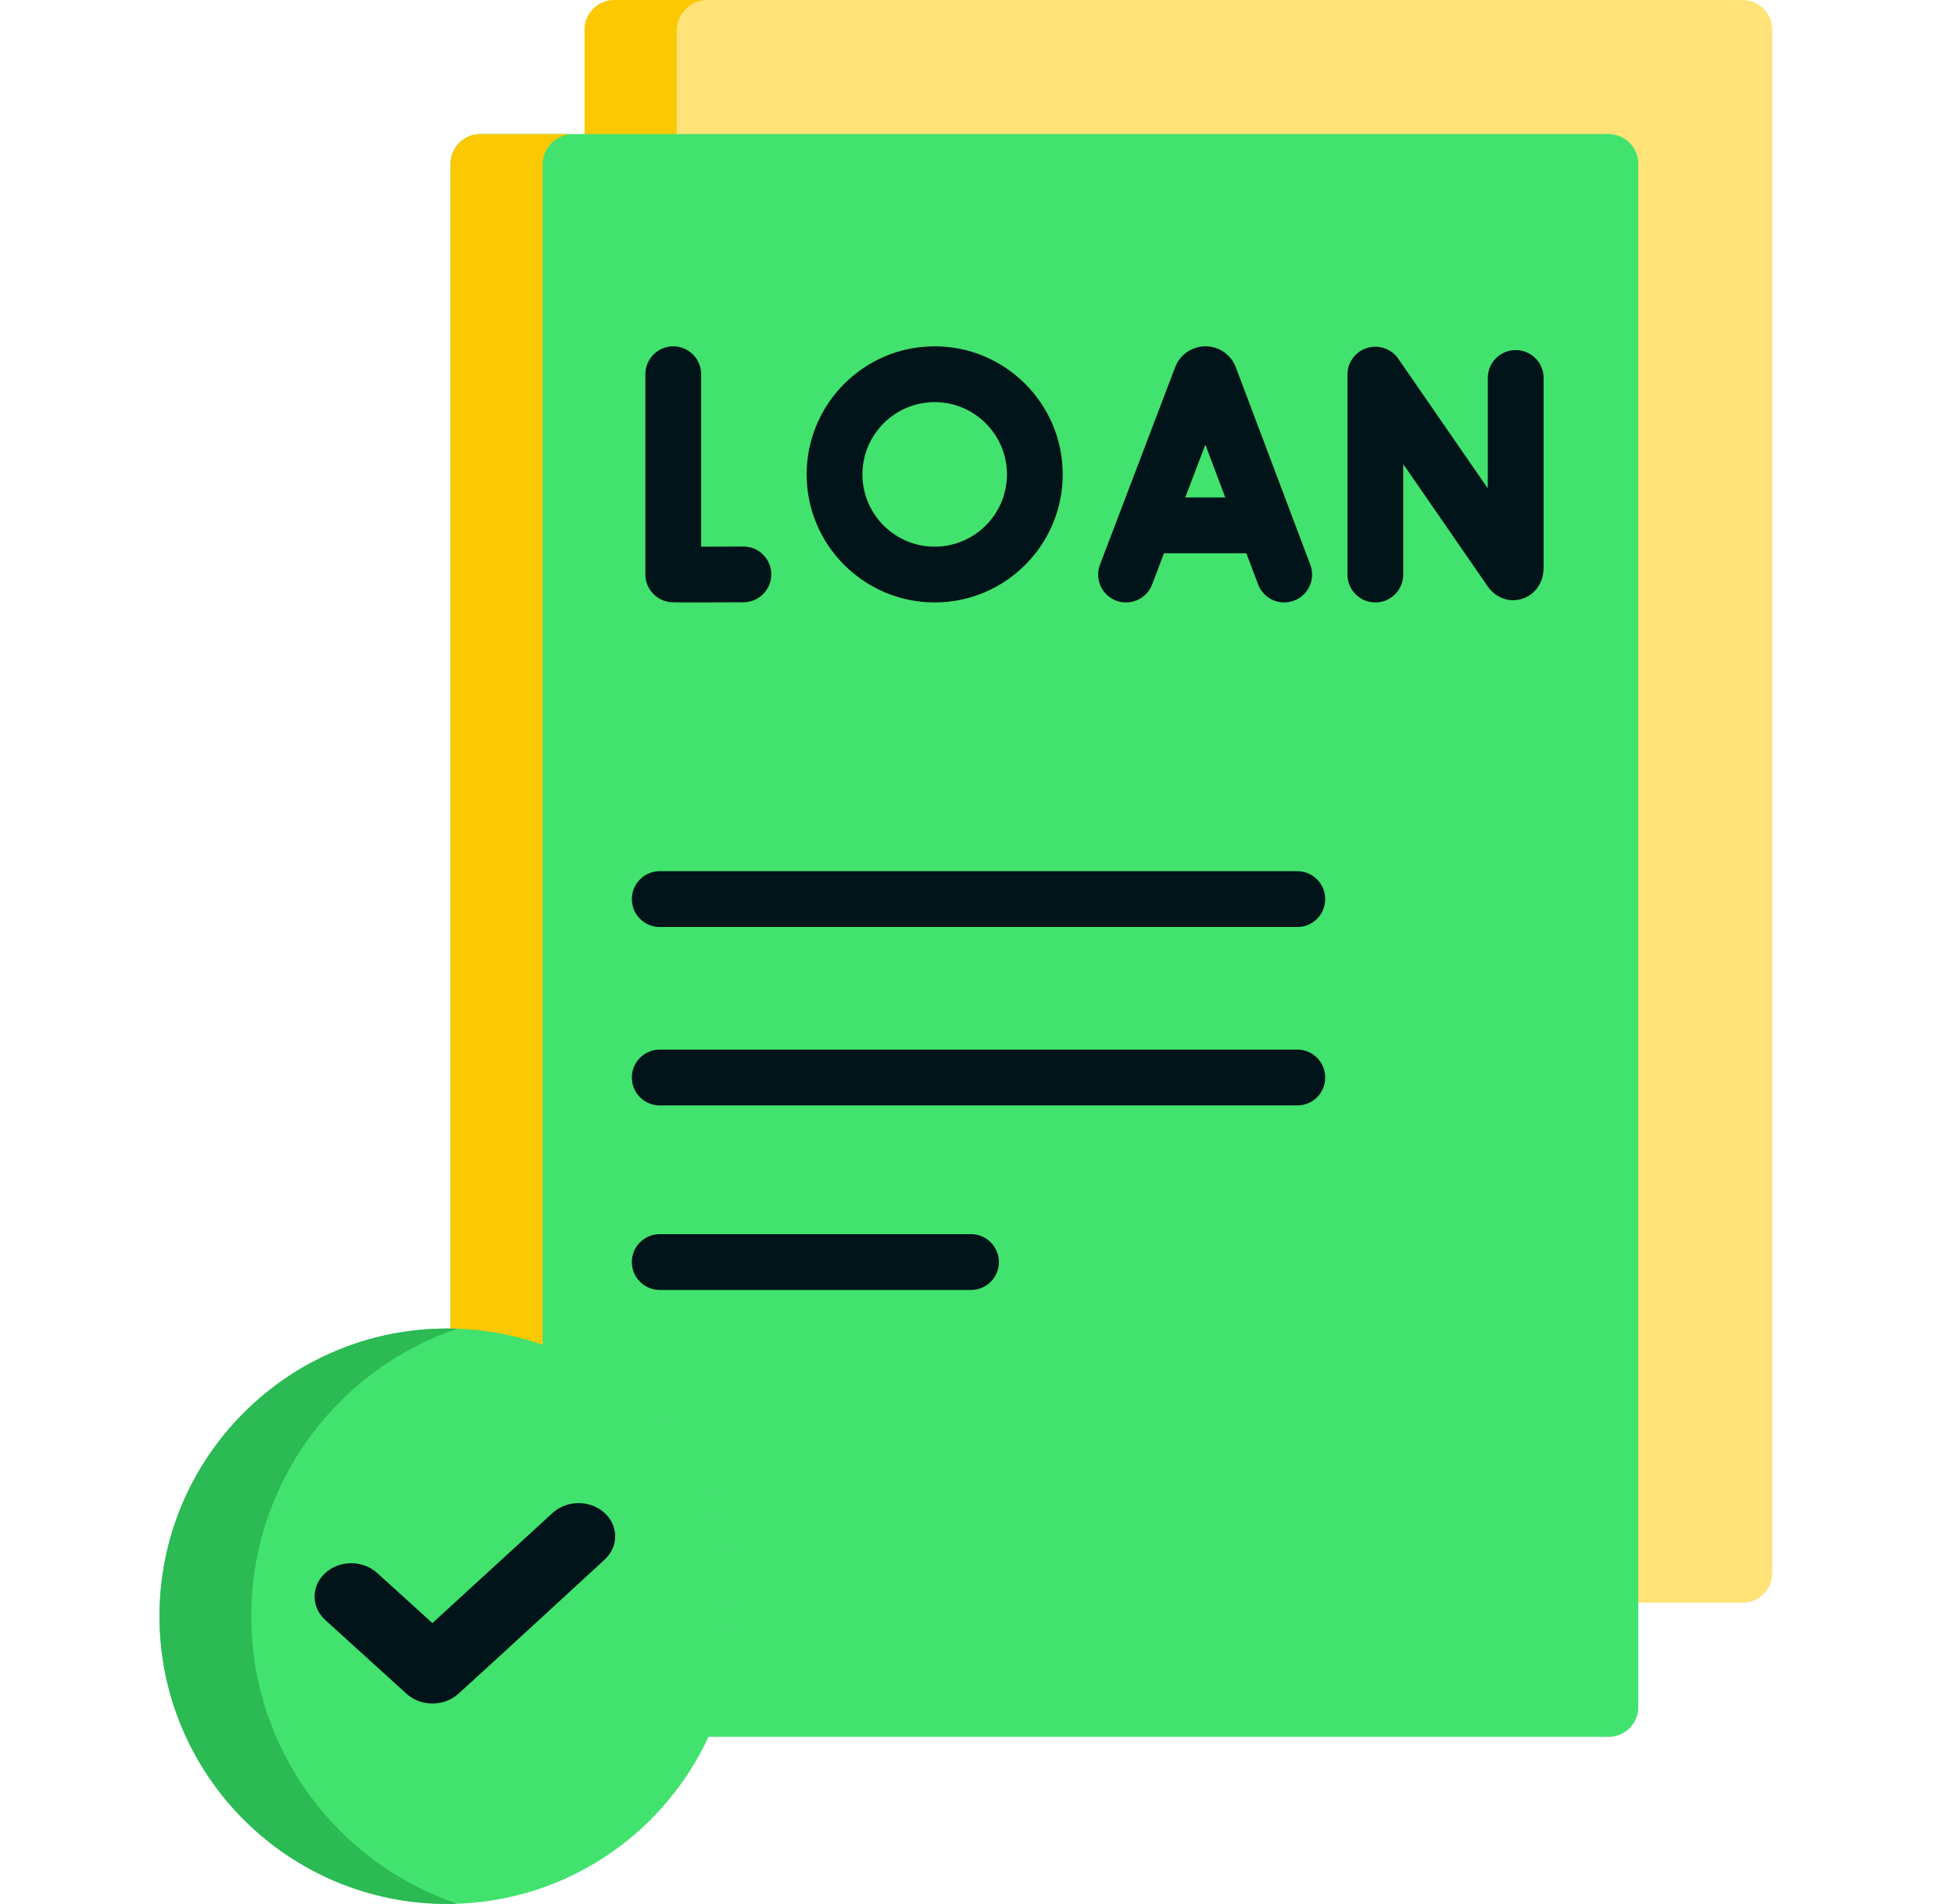
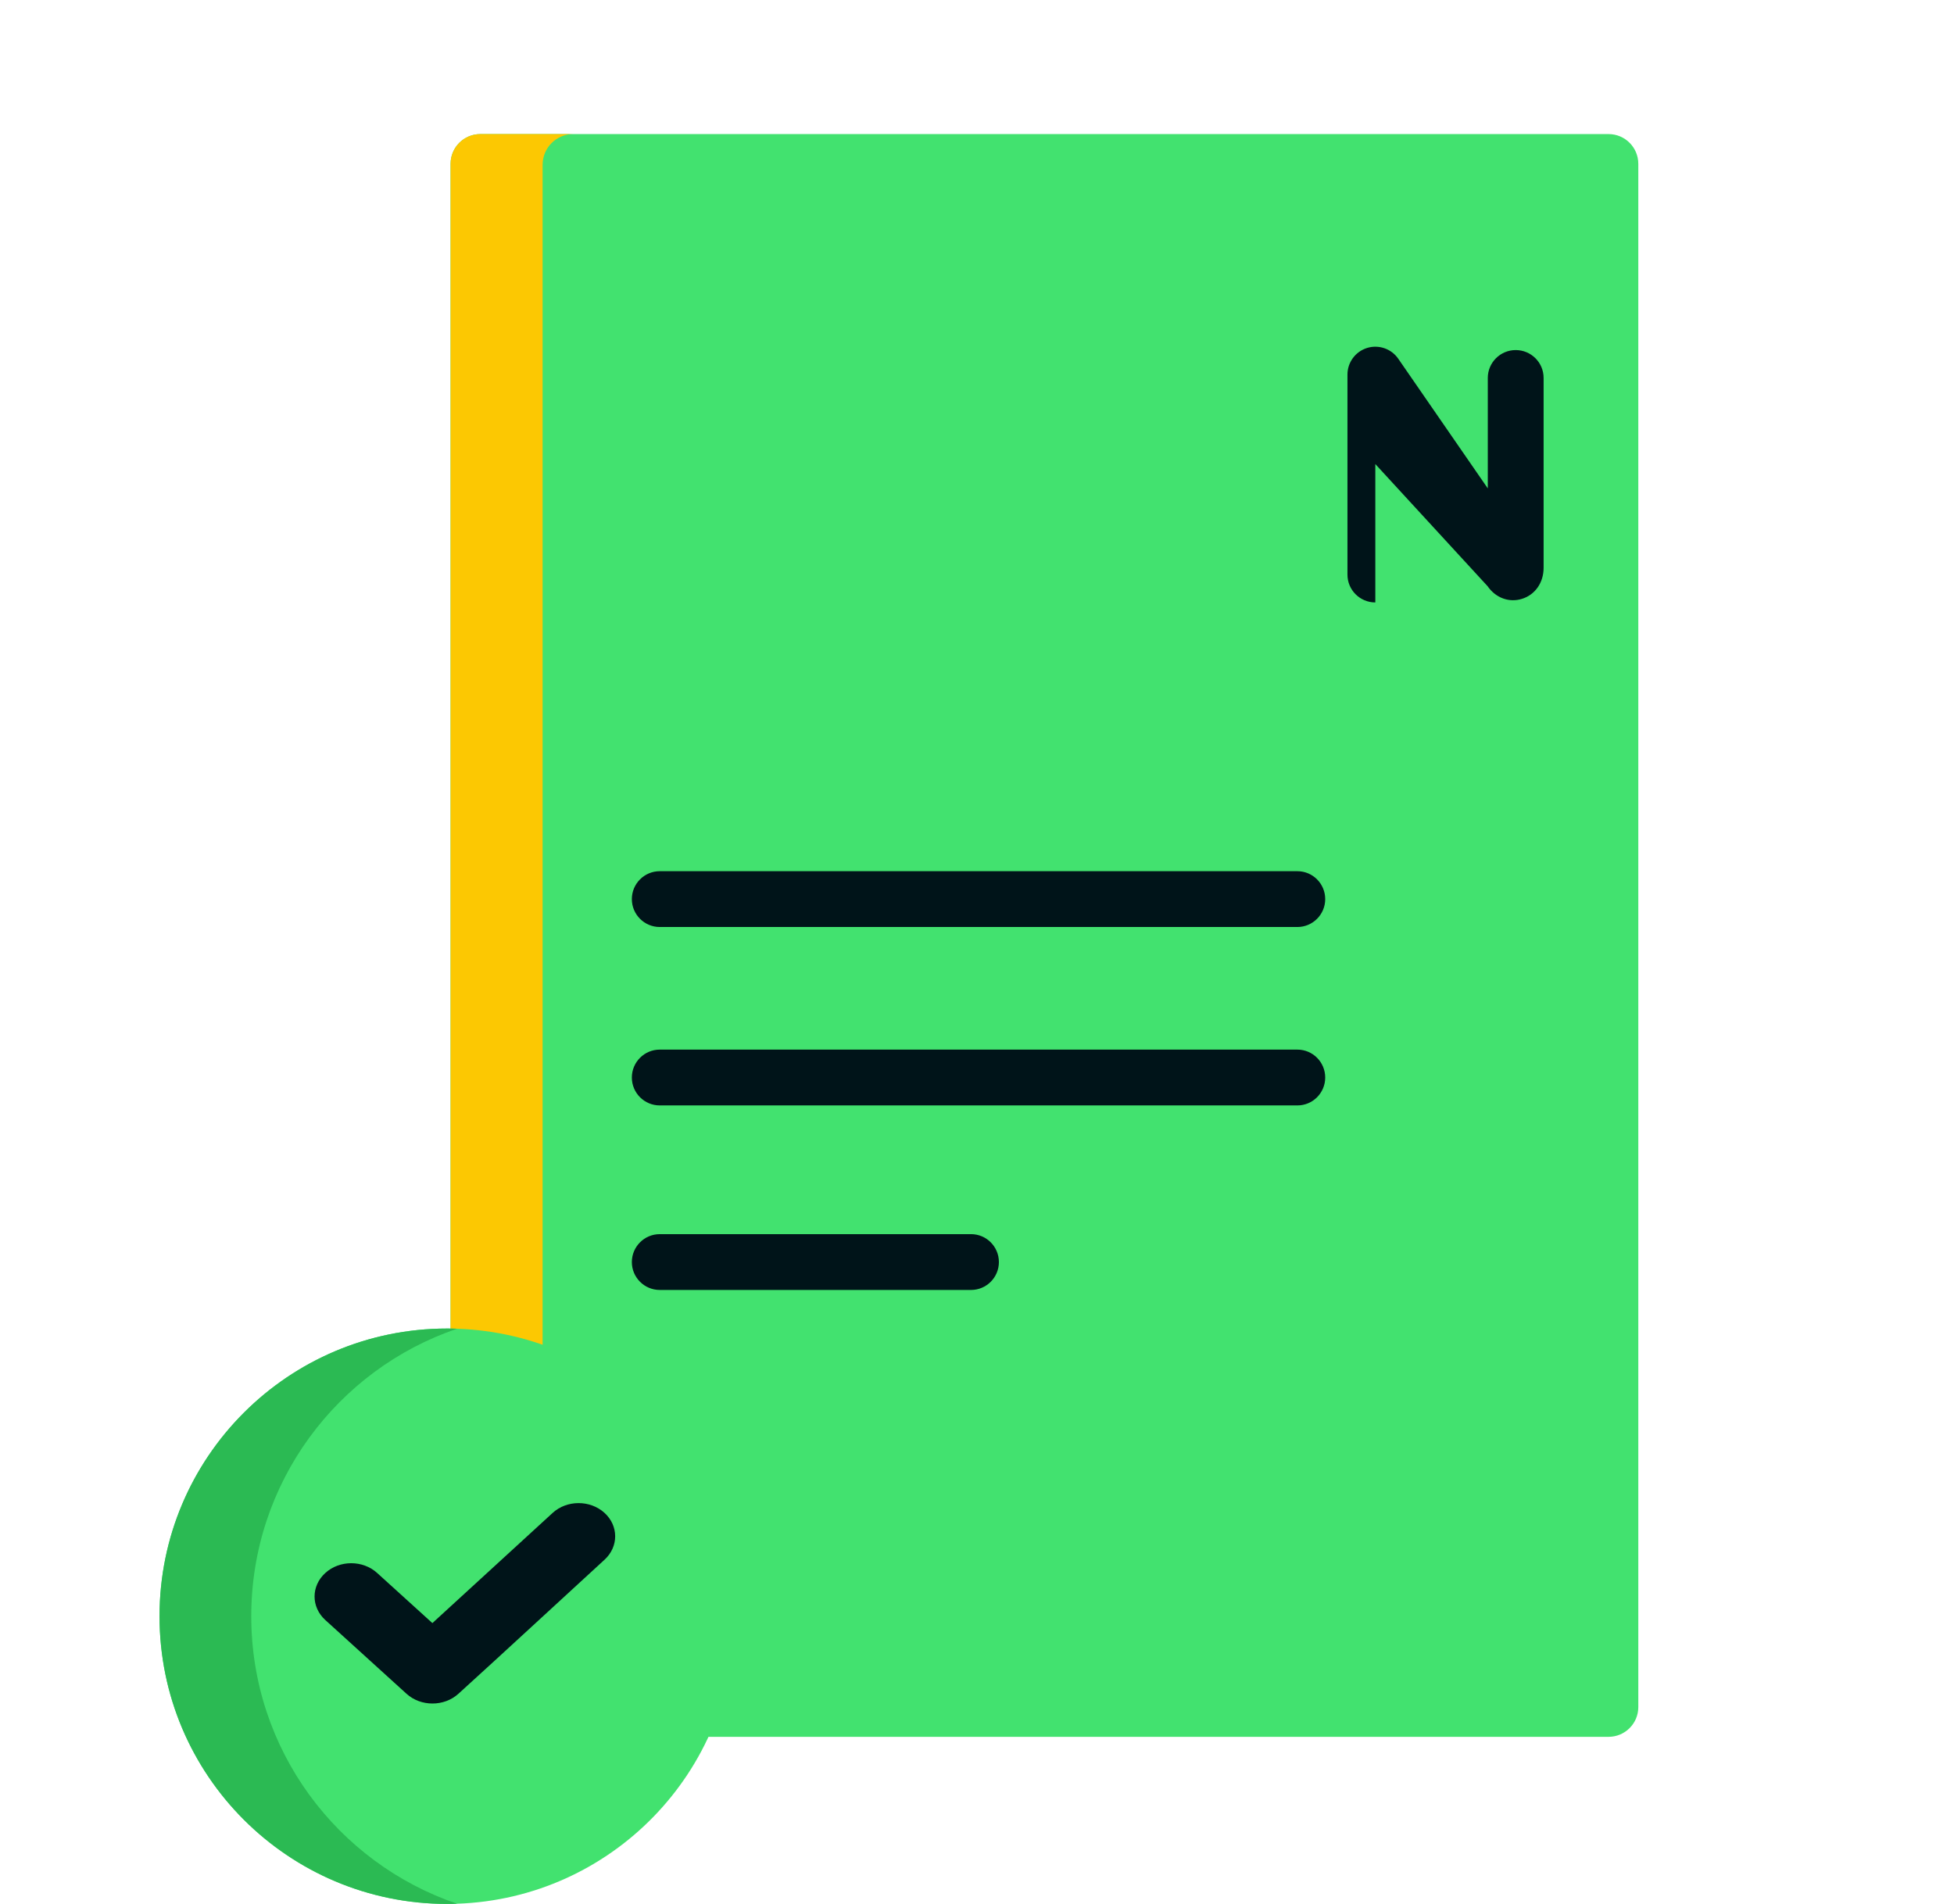
<svg xmlns="http://www.w3.org/2000/svg" width="39" height="38" viewBox="0 0 39 38" fill="none">
-   <path d="M35.374 0.594V31.395C35.374 31.723 35.108 31.989 34.78 31.989H12.262C11.934 31.989 11.668 31.723 11.668 31.395V0.594C11.668 0.266 11.934 0 12.262 0H34.78C35.108 0 35.374 0.266 35.374 0.594Z" fill="#FFE378" />
-   <path d="M14.117 31.989H12.262C11.934 31.989 11.668 31.723 11.668 31.395V0.594C11.668 0.266 11.934 0 12.262 0H14.117C13.78 0 13.506 0.274 13.506 0.612V31.378C13.506 31.715 13.78 31.989 14.117 31.989Z" fill="#FCC802" />
  <path d="M32.699 3.27V34.072C32.699 34.399 32.433 34.665 32.105 34.665H9.587C9.259 34.665 8.993 34.399 8.993 34.072V3.27C8.993 2.942 9.259 2.676 9.587 2.676H32.105C32.433 2.676 32.699 2.942 32.699 3.27Z" fill="#42E26F" />
  <path d="M11.442 34.665H9.587C9.259 34.665 8.993 34.399 8.993 34.072V3.27C8.993 2.942 9.259 2.676 9.587 2.676H11.442C11.104 2.676 10.83 2.95 10.83 3.288V34.053C10.83 34.391 11.104 34.665 11.442 34.665Z" fill="#FCC802" />
  <path d="M14.668 32.258C14.668 35.363 12.202 37.893 9.122 37.996C9.057 37.999 8.991 38 8.925 38C5.754 38 3.184 35.429 3.184 32.258C3.184 29.087 5.754 26.516 8.925 26.516C8.991 26.516 9.057 26.517 9.122 26.52C12.202 26.623 14.668 29.153 14.668 32.258Z" fill="#42E26F" />
  <path fill-rule="evenodd" clip-rule="evenodd" d="M8.63 32.395L11.03 30.196C11.314 29.936 11.777 29.935 12.063 30.193C12.349 30.451 12.35 30.87 12.066 31.13C11.093 32.021 10.127 32.918 9.149 33.806C8.864 34.065 8.4 34.065 8.114 33.806L6.493 32.334C6.207 32.075 6.207 31.654 6.493 31.395C6.778 31.135 7.242 31.135 7.528 31.395L8.63 32.395Z" fill="#001419" />
  <path d="M9.122 37.996C9.057 37.999 8.991 38 8.925 38C5.754 38 3.184 35.429 3.184 32.258C3.184 29.087 5.754 26.516 8.925 26.516C8.991 26.516 9.057 26.517 9.122 26.52C6.733 27.332 5.015 29.595 5.015 32.258C5.015 34.921 6.733 37.184 9.122 37.996Z" fill="#2BBA53" />
-   <path d="M22.277 11.988C22.342 12.013 22.409 12.024 22.475 12.024C22.699 12.024 22.91 11.888 22.995 11.666L23.232 11.043H24.876L25.111 11.664C25.219 11.952 25.541 12.097 25.828 11.988C26.116 11.88 26.261 11.559 26.152 11.271L24.665 7.329C24.663 7.324 24.661 7.319 24.659 7.314C24.558 7.07 24.323 6.912 24.06 6.912C24.06 6.912 24.06 6.912 24.06 6.912C23.796 6.913 23.561 7.07 23.461 7.314C23.459 7.319 23.458 7.323 23.456 7.327L21.955 11.27C21.845 11.557 21.989 11.878 22.277 11.988ZM24.456 9.929H23.656L24.058 8.874L24.456 9.929Z" fill="#001419" />
-   <path d="M27.45 12.024C27.758 12.024 28.007 11.775 28.007 11.467V9.262L29.691 11.7C29.852 11.934 30.122 12.033 30.378 11.952C30.64 11.871 30.809 11.628 30.809 11.333V7.543C30.809 7.236 30.56 6.987 30.252 6.987C29.945 6.987 29.695 7.236 29.695 7.543V9.748L27.908 7.16C27.77 6.96 27.517 6.873 27.285 6.945C27.052 7.018 26.894 7.233 26.894 7.476V11.467C26.893 11.775 27.143 12.024 27.45 12.024Z" fill="#001419" />
-   <path d="M13.343 12.013C13.383 12.02 13.411 12.024 13.856 12.024C14.071 12.024 14.383 12.023 14.841 12.021C15.148 12.019 15.396 11.768 15.394 11.461C15.393 11.155 15.144 10.908 14.838 10.908C14.837 10.908 14.836 10.908 14.835 10.908C14.579 10.909 14.26 10.91 13.994 10.911V7.469C13.994 7.162 13.745 6.912 13.438 6.912C13.13 6.912 12.881 7.162 12.881 7.469V11.464C12.881 11.735 13.076 11.967 13.343 12.013Z" fill="#001419" />
-   <path d="M18.655 12.024C20.065 12.024 21.211 10.878 21.211 9.468C21.211 8.059 20.065 6.912 18.655 6.912C17.246 6.912 16.1 8.059 16.1 9.468C16.1 10.878 17.246 12.024 18.655 12.024ZM18.655 8.026C19.451 8.026 20.098 8.673 20.098 9.468C20.098 10.264 19.451 10.911 18.655 10.911C17.86 10.911 17.213 10.264 17.213 9.468C17.213 8.673 17.86 8.026 18.655 8.026Z" fill="#001419" />
+   <path d="M27.45 12.024V9.262L29.691 11.7C29.852 11.934 30.122 12.033 30.378 11.952C30.64 11.871 30.809 11.628 30.809 11.333V7.543C30.809 7.236 30.56 6.987 30.252 6.987C29.945 6.987 29.695 7.236 29.695 7.543V9.748L27.908 7.16C27.77 6.96 27.517 6.873 27.285 6.945C27.052 7.018 26.894 7.233 26.894 7.476V11.467C26.893 11.775 27.143 12.024 27.45 12.024Z" fill="#001419" />
  <path d="M13.168 17.388C12.861 17.388 12.611 17.637 12.611 17.945C12.611 18.252 12.861 18.502 13.168 18.502H25.894C26.201 18.502 26.45 18.252 26.45 17.945C26.45 17.637 26.201 17.388 25.894 17.388H13.168Z" fill="#001419" />
  <path d="M25.894 20.949H13.168C12.861 20.949 12.611 21.198 12.611 21.506C12.611 21.814 12.861 22.063 13.168 22.063H25.894C26.201 22.063 26.45 21.814 26.45 21.506C26.45 21.198 26.201 20.949 25.894 20.949Z" fill="#001419" />
  <path d="M19.381 24.632H13.168C12.861 24.632 12.611 24.882 12.611 25.189C12.611 25.497 12.861 25.746 13.168 25.746H19.381C19.688 25.746 19.937 25.497 19.937 25.189C19.937 24.882 19.688 24.632 19.381 24.632Z" fill="#001419" />
</svg>